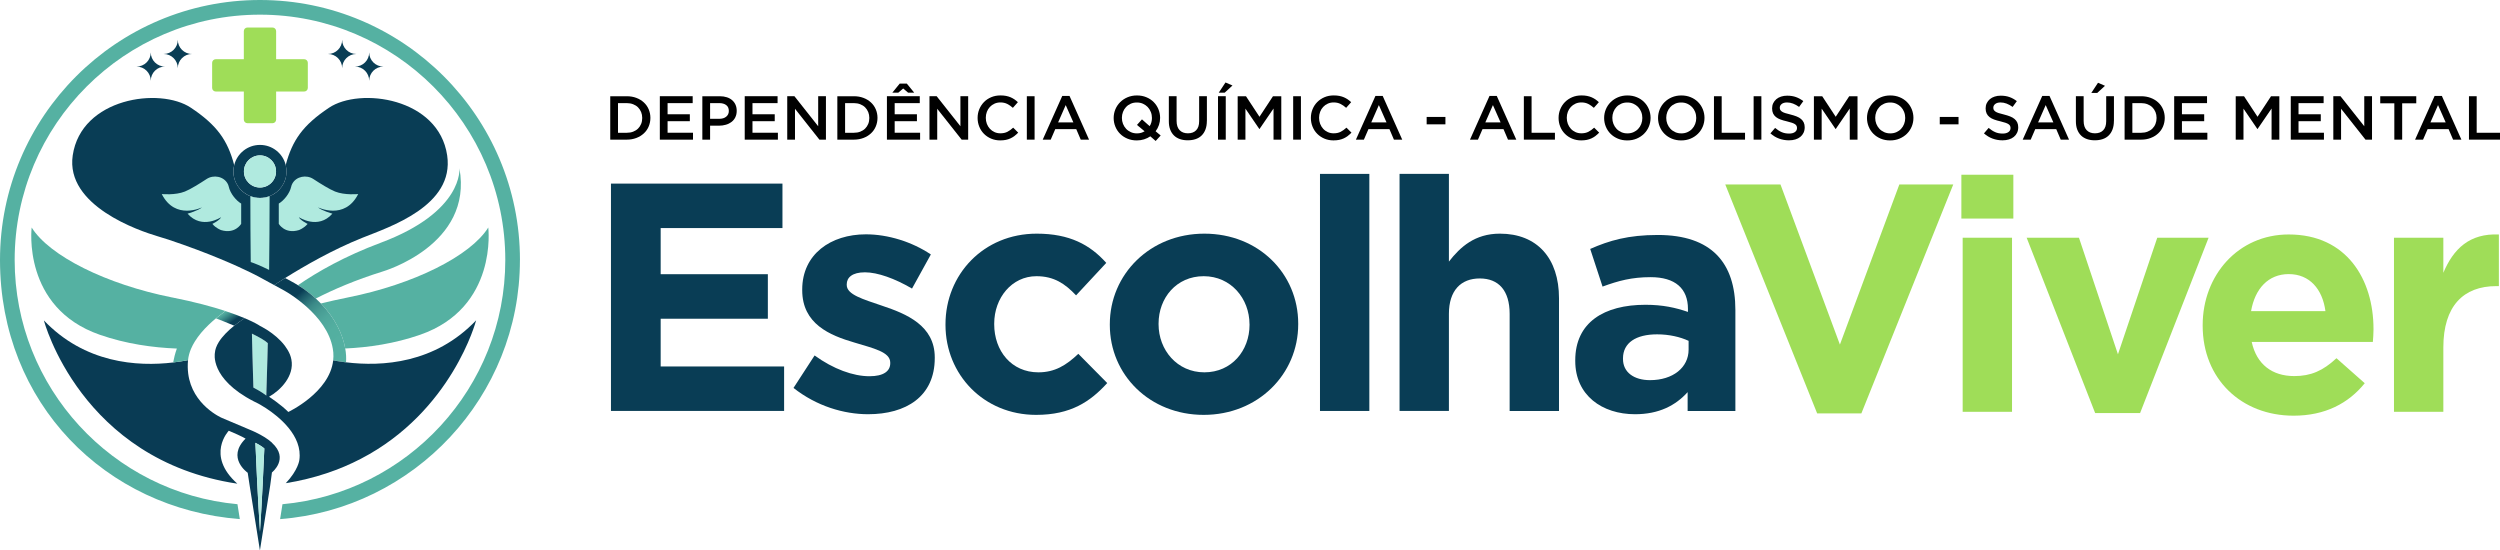
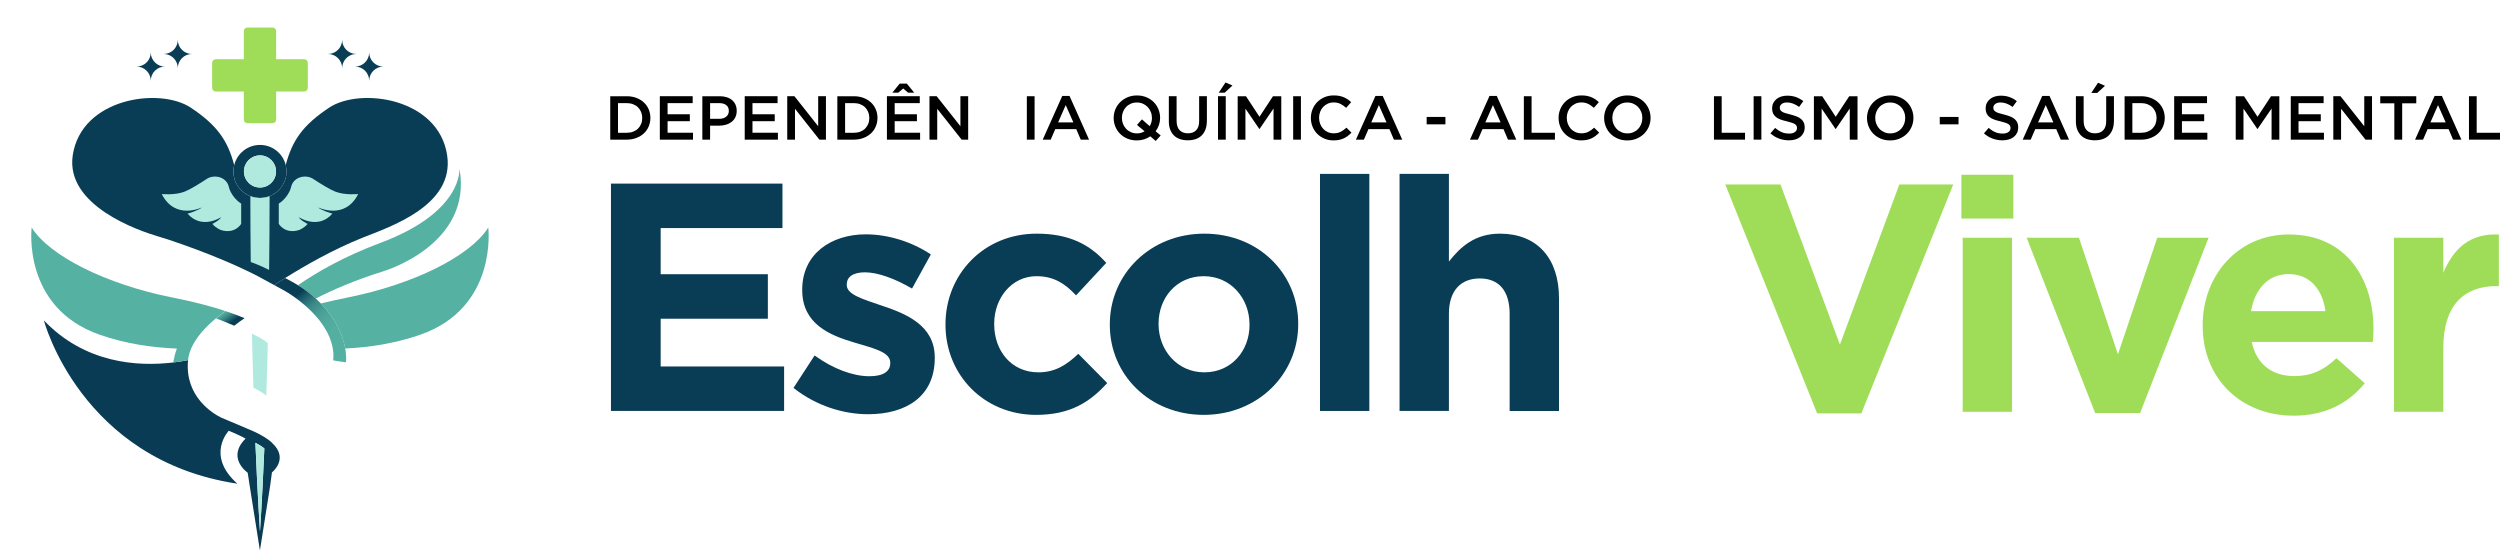
<svg xmlns="http://www.w3.org/2000/svg" id="Camada_2" viewBox="0 0 773.91 170.4">
  <defs>
    <style>
      .cls-1 {
        fill: #55b1a2;
      }

      .cls-2 {
        fill: url(#linear-gradient-2);
      }

      .cls-3 {
        fill: #9fdd58;
      }

      .cls-4 {
        fill: #b0eadf;
      }

      .cls-5 {
        fill: #093d55;
      }

      .cls-6 {
        fill: url(#linear-gradient);
      }

      .cls-7 {
        fill: #093b54;
      }
    </style>
    <linearGradient id="linear-gradient" x1="87.36" y1="86.15" x2="108.34" y2="111.15" gradientUnits="userSpaceOnUse">
      <stop offset=".21" stop-color="#093d55" />
      <stop offset=".26" stop-color="#1a5867" />
      <stop offset=".32" stop-color="#2c7379" />
      <stop offset=".38" stop-color="#3b8a88" />
      <stop offset=".46" stop-color="#479b93" />
      <stop offset=".55" stop-color="#4fa79c" />
      <stop offset=".68" stop-color="#53afa0" />
      <stop offset="1" stop-color="#55b1a2" />
    </linearGradient>
    <linearGradient id="linear-gradient-2" x1="72.78" y1="100.64" x2="69.74" y2="96.29" gradientUnits="userSpaceOnUse">
      <stop offset=".25" stop-color="#093d55" />
      <stop offset=".37" stop-color="#185464" />
      <stop offset=".66" stop-color="#388685" />
      <stop offset=".88" stop-color="#4da59a" />
      <stop offset="1" stop-color="#55b1a2" />
    </linearGradient>
  </defs>
  <g id="Camada_1-2" data-name="Camada_1">
    <g>
      <g>
        <g>
          <g>
            <path class="cls-3" d="M94.18,18.33h-8.7v-8.7c0-.61-.5-1.11-1.11-1.11h-7.78c-.61,0-1.11.5-1.11,1.11v8.7h-8.7c-.61,0-1.11.5-1.11,1.11v7.78c0,.61.5,1.11,1.11,1.11h8.7v8.7c0,.61.5,1.11,1.11,1.11h7.78c.61,0,1.11-.5,1.11-1.11v-8.7h8.7c.61,0,1.11-.5,1.11-1.11v-7.78c0-.61-.5-1.11-1.11-1.11Z" />
            <g>
              <g>
                <path class="cls-5" d="M50.64,16.71c2.43,0,4.4,1.97,4.4,4.4,0-2.43,1.97-4.4,4.39-4.4-2.43,0-4.39-1.97-4.39-4.39,0,2.43-1.97,4.39-4.4,4.39Z" />
                <path class="cls-5" d="M42.27,20.61c2.43,0,4.4,1.97,4.4,4.4,0-2.43,1.97-4.4,4.39-4.4-2.43,0-4.39-1.97-4.39-4.39,0,2.43-1.97,4.39-4.4,4.39Z" />
              </g>
              <g>
                <path class="cls-5" d="M110.32,16.71c-2.43,0-4.4,1.97-4.4,4.4,0-2.43-1.97-4.4-4.39-4.4,2.43,0,4.39-1.97,4.39-4.39,0,2.43,1.97,4.39,4.4,4.39Z" />
                <path class="cls-5" d="M118.69,20.61c-2.43,0-4.4,1.97-4.4,4.4,0-2.43-1.97-4.4-4.39-4.4,2.43,0,4.39-1.97,4.39-4.39,0,2.43,1.97,4.39,4.4,4.39Z" />
              </g>
            </g>
          </g>
          <g>
            <g>
              <g>
                <path class="cls-5" d="M88.45,51.09c-.89-3.58-4.11-6.23-7.97-6.23s-7.08,2.66-7.97,6.23c-.16.64-.25,1.3-.25,1.98,0,3.49,2.17,6.46,5.24,7.65.92.36,1.93.56,2.98.56s2.05-.2,2.98-.56c3.06-1.19,5.24-4.17,5.24-7.65,0-.68-.09-1.35-.25-1.98ZM80.48,48.11c2.74,0,4.97,2.22,4.97,4.97s-2.22,4.97-4.97,4.97-4.97-2.22-4.97-4.97,2.22-4.97,4.97-4.97Z" />
                <path class="cls-5" d="M138.43,48.11c-2.62-17.81-26.96-21.21-36.6-14.75-8.09,5.41-11.33,10.04-13.39,17.74.16.64.25,1.3.25,1.98,0,3.49-2.17,6.46-5.24,7.65-1.83.81-4.16.77-5.96,0-3.06-1.19-5.24-4.17-5.24-7.65,0-.68.09-1.35.25-1.98-2.05-7.7-5.3-12.33-13.39-17.74-9.65-6.46-33.98-3.05-36.6,14.75-2.3,15.59,20.59,23.35,26.32,25.04,1.12.33,2.24.67,3.35,1.04,12.66,4.23,21.32,8.17,25.47,10.21,1.86.91,2.82,1.45,2.82,1.45l2.78,1.52,1.61.88c.99-.65,2.13-1.38,3.39-2.17,6-3.76,14.78-8.81,23.9-12.46,8.43-3.38,28.58-9.91,26.28-25.5Z" />
                <circle class="cls-4" cx="80.48" cy="53.07" r="4.97" />
                <path class="cls-1" d="M130.06,103.63c24.14-8.4,21.09-33.2,21.09-33.2-5.49,8.8-23.08,17.59-43.51,21.66-3.07.61-5.83,1.24-8.31,1.86,4.42,4.56,6.77,9.59,7.54,13.93,7.24-.33,15.28-1.5,23.19-4.25Z" />
                <path class="cls-1" d="M118.44,84.05s28.13-8.13,23.78-31.97c0,0,1.42,13.43-24.4,23.08-11.1,4.15-19.55,8.97-25.58,13.13,2.08,1.28,3.92,2.67,5.53,4.12,5.5-2.82,12.37-5.77,20.68-8.36Z" />
                <path class="cls-4" d="M83.46,60.72c-.92.36-1.93.56-2.98.56s-2.05-.2-2.98-.56c0,7.06.05,13.88.12,20.4,1.17.38,2.96,1.11,5.69,2.44.09-7.26.14-14.89.15-22.83Z" />
                <path class="cls-6" d="M106.88,107.88c-.76-4.33-3.11-9.36-7.54-13.93-.5-.52-1.03-1.04-1.58-1.54-1.6-1.45-3.45-2.84-5.53-4.12-.7-.43-1.42-.86-2.18-1.26-.63-.34-1.22-.65-1.8-.96-1.26.79-2.4,1.52-3.39,2.17l3.13,1.71s.4.22,1.05.62c1.13.7,3.05,1.98,5.12,3.75.29.25.59.51.88.77,3.48,3.15,7.11,7.58,7.99,12.88.06.37.11.75.15,1.13.07.84.05,1.66-.04,2.45,1.23.23,2.55.44,3.97.62.11-1.31.04-2.77-.24-4.31Z" />
                <g>
                  <path class="cls-4" d="M82.9,106.22c-.84-.82-2.7-1.87-4.91-2.94.02.99.04,1.97.07,2.94.03,1.37.07,2.72.1,4.06.09,3.36.18,6.6.28,9.7,2.36,1.25,3.5,2.06,4,2.49.12-3.72.24-7.65.35-11.78.04-1.46.08-2.95.11-4.46Z" />
-                   <path class="cls-7" d="M107.11,112.18c-1.42-.17-2.74-.39-3.97-.62-1.1,9.96-13.89,15.97-13.89,15.97-2.34-2.36-5.96-4.71-5.96-4.71,3.65-2.06,7.86-6.5,6.92-11.49-.1-.51-.23-1.03-.44-1.55-.4-.98-.95-1.89-1.57-2.72-1.55-2.07-3.61-3.67-5.21-4.73-.16-.1-.31-.2-.46-.29-1.2-.75-2.05-1.16-2.05-1.16,0,0-.77-.54-2.57-1.41-.61-.29-1.34-.63-2.19-.99-1.03.69-2.12,1.47-3.19,2.33-1.89,1.52-3.67,3.26-4.8,5.07-.37.59-.66,1.19-.87,1.78-.18.53-.31,1.05-.34,1.58,0,0-1.73,7.94,12.07,15.02.43.22.87.44,1.33.66,0,0,.98.51,2.4,1.43,3.98,2.6,11.44,8.55,10.34,16.08,0,0-.34,3.08-4.2,7.15,8.98-1.45,16.67-4.14,23.23-7.55,28.33-14.71,35.7-42.87,35.7-42.87-12.74,13.38-29.12,14.37-40.26,13ZM78.44,119.98c-.1-3.1-.19-6.34-.28-9.7-.03-1.33-.07-2.68-.1-4.06-.02-.97-.05-1.95-.07-2.94,2.21,1.08,4.07,2.12,4.91,2.94-.04,1.51-.07,3-.11,4.46-.11,4.13-.23,8.06-.35,11.78-.5-.43-1.64-1.24-4-2.49Z" />
                </g>
              </g>
              <g>
                <path class="cls-7" d="M84.22,137.06c-.61-.56-1.34-1.12-2.25-1.69-.86-.54-1.87-1.09-3.04-1.64-.26-.12-.53-.25-.81-.37-.27-.12-.54-.24-.83-.35l-8.62-3.65s-9.17-3.91-10.41-13.72c-.16-1.28-.2-2.66-.05-4.15,0,0,0,0,0,0-1.4.27-2.95.52-4.61.72-11.13,1.33-27.36.25-40.02-13.03,0,0,11.33,43.28,59.89,50.55-9.9-8.83-2.65-16.39-2.65-16.39,4.26,1.8,5.2,2.44,5.2,2.44-6.03,5.96.66,10.57.66,10.57l.59,3.88,3.19,20.17,3.19-20.17.53-3.98s5.43-4.23.01-9.18ZM80.48,164.58s-.7-10.09-1.42-27.51c.77.4,1.93,1.05,2.77,1.76-.69,16.36-1.35,25.76-1.35,25.76Z" />
                <path class="cls-4" d="M80.48,164.58s.65-9.4,1.35-25.76c-.84-.71-2-1.36-2.77-1.76.72,17.43,1.42,27.51,1.42,27.51Z" />
              </g>
            </g>
            <g>
              <path class="cls-4" d="M50.08,60.07s4.15.43,7.16-.78c1.74-.7,4.61-2.49,6.73-3.88s5.25-.85,6.5,1.45c.15.27.26.55.32.84.5,2.31,2.41,4.47,3.87,5.32v6.28s-1.87,3.25-6.22,1.93c0,0-1.61-.57-2.7-1.92,0,0,2.36-1.16,2.7-2.08,0,0-5.91,4-10.38-1.09,0,0,3.32-.92,4.48-1.96,0,0-8.29,4.14-12.46-4.1Z" />
              <path class="cls-4" d="M110.88,60.07s-4.15.43-7.16-.78c-1.74-.7-4.61-2.49-6.73-3.88s-5.25-.85-6.5,1.45c-.15.27-.26.55-.32.84-.5,2.31-2.41,4.47-3.87,5.32v6.28s1.87,3.25,6.22,1.93c0,0,1.61-.57,2.7-1.92,0,0-2.36-1.16-2.7-2.08,0,0,5.91,4,10.38-1.09,0,0-3.32-.92-4.48-1.96,0,0,8.29,4.14,12.46-4.1Z" />
            </g>
          </g>
        </g>
-         <path class="cls-1" d="M160.96,80.48C160.96,36.1,124.86,0,80.48,0S0,36.1,0,80.48s32.77,77.02,74.24,80.21l-.73-4.61C34.9,152.56,4.54,120,4.54,80.48,4.54,38.61,38.61,4.54,80.48,4.54s75.94,34.07,75.94,75.94c0,39.52-30.36,72.08-68.98,75.61l-.73,4.61c41.47-3.2,74.24-37.94,74.24-80.21Z" />
        <path class="cls-1" d="M53.31,92.09c-20.43-4.07-38.02-12.86-43.51-21.66,0,0-3.05,24.8,21.09,33.2,8.15,2.84,16.44,3.98,23.86,4.27-.55,1.5-.92,3.06-1.15,4.31,1.66-.2,3.21-.45,4.61-.72.12-1.19.44-2.36.92-3.51.33-.78.74-1.54,1.2-2.29,1.14-1.84,2.64-3.59,4.36-5.23.69-.66,1.42-1.31,2.17-1.93l2.89-2.26c-4.06-1.33-9.45-2.8-16.44-4.19Z" />
        <path class="cls-2" d="M75.71,98.49c-1.54-.65-3.5-1.4-5.94-2.2,0,0-.01,0-.02,0l-2.89,2.26c1.41.54,3.47,1.36,5.66,2.28,1.07-.86,2.17-1.65,3.19-2.33Z" />
      </g>
      <g>
        <g>
          <path class="cls-5" d="M189.13,127.22V56.84h53.09v13.77h-37.7v14.28h33.18v13.77h-33.18v14.78h38.21v13.77h-53.59Z" />
          <path class="cls-5" d="M268.76,128.23c-7.54,0-15.99-2.51-23.12-8.14l6.53-10.05c5.83,4.22,11.96,6.43,16.99,6.43,4.42,0,6.43-1.61,6.43-4.02v-.2c0-3.32-5.23-4.42-11.16-6.23-7.54-2.21-16.09-5.73-16.09-16.19v-.2c0-10.96,8.85-17.09,19.71-17.09,6.84,0,14.28,2.31,20.11,6.23l-5.83,10.56c-5.33-3.12-10.66-5.03-14.58-5.03s-5.63,1.61-5.63,3.72v.2c0,3.02,5.13,4.42,10.96,6.43,7.54,2.51,16.29,6.13,16.29,15.99v.2c0,11.96-8.95,17.39-20.61,17.39Z" />
          <path class="cls-5" d="M320.74,128.43c-16.19,0-28.05-12.47-28.05-27.85v-.2c0-15.38,11.76-28.05,28.25-28.05,10.15,0,16.49,3.42,21.52,9.05l-9.35,10.05c-3.42-3.62-6.84-5.93-12.27-5.93-7.64,0-13.07,6.74-13.07,14.68v.2c0,8.24,5.33,14.88,13.67,14.88,5.13,0,8.65-2.21,12.37-5.73l8.95,9.05c-5.23,5.73-11.26,9.85-22.02,9.85Z" />
          <path class="cls-5" d="M372.62,128.43c-16.69,0-29.06-12.37-29.06-27.85v-.2c0-15.48,12.47-28.05,29.26-28.05s29.06,12.37,29.06,27.85v.2c0,15.48-12.47,28.05-29.26,28.05ZM386.8,100.38c0-7.94-5.73-14.88-14.18-14.88s-13.97,6.74-13.97,14.68v.2c0,7.94,5.73,14.88,14.18,14.88s13.98-6.74,13.98-14.68v-.2Z" />
          <path class="cls-5" d="M408.62,127.22V53.83h15.28v73.39h-15.28Z" />
          <path class="cls-5" d="M467.33,127.22v-30.06c0-7.24-3.42-10.96-9.25-10.96s-9.55,3.72-9.55,10.96v30.06h-15.28V53.83h15.28v27.15c3.52-4.52,8.04-8.65,15.78-8.65,11.56,0,18.3,7.64,18.3,20.01v34.89h-15.28Z" />
-           <path class="cls-5" d="M522.43,127.22v-5.83c-3.72,4.12-8.85,6.84-16.29,6.84-10.16,0-18.5-5.83-18.5-16.49v-.2c0-11.76,8.95-17.19,21.72-17.19,5.43,0,9.35.9,13.17,2.21v-.91c0-6.33-3.92-9.85-11.56-9.85-5.83,0-9.95,1.11-14.88,2.92l-3.82-11.66c5.93-2.61,11.76-4.32,20.91-4.32,16.69,0,24.03,8.65,24.03,23.22v31.27h-14.78ZM522.73,105.51c-2.61-1.21-6.03-2.01-9.75-2.01-6.54,0-10.56,2.61-10.56,7.44v.2c0,4.12,3.42,6.54,8.35,6.54,7.14,0,11.96-3.92,11.96-9.45v-2.71Z" />
        </g>
        <g>
          <path class="cls-3" d="M576.2,127.98h-13.67l-28.45-70.88h17.09l18.4,49.57,18.4-49.57h16.69l-28.45,70.88Z" />
          <path class="cls-3" d="M607.17,67.66v-13.57h16.09v13.57h-16.09ZM607.57,127.48v-53.89h15.28v53.89h-15.28Z" />
          <path class="cls-3" d="M662.46,127.88h-13.87l-21.21-54.29h16.19l12.07,36.09,12.17-36.09h15.89l-21.21,54.29Z" />
          <path class="cls-3" d="M734.55,105.86h-37.5c1.51,6.94,6.33,10.56,13.17,10.56,5.13,0,8.85-1.61,13.07-5.53l8.75,7.74c-5.03,6.23-12.27,10.05-22.02,10.05-16.19,0-28.15-11.36-28.15-27.85v-.2c0-15.38,10.96-28.05,26.64-28.05,18,0,26.24,13.98,26.24,29.26v.2c0,1.51-.1,2.41-.2,3.82ZM708.51,84.85c-6.33,0-10.46,4.52-11.66,11.46h23.02c-.91-6.84-4.93-11.46-11.36-11.46Z" />
          <path class="cls-3" d="M772.76,88.57c-10.15,0-16.39,6.13-16.39,19v19.91h-15.28v-53.89h15.28v10.86c3.12-7.44,8.14-12.27,17.19-11.86v15.99h-.8Z" />
        </g>
        <g>
          <path d="M200.81,39.15c-.35.83-.85,1.54-1.5,2.14-.65.6-1.42,1.08-2.32,1.42s-1.88.52-2.96.52h-5.12v-13.44h5.12c1.07,0,2.06.17,2.96.51s1.67.81,2.32,1.41c.65.6,1.15,1.31,1.5,2.13.35.82.53,1.7.53,2.65s-.18,1.83-.53,2.66ZM198.47,34.69c-.23-.56-.55-1.04-.96-1.46-.41-.41-.92-.73-1.51-.96-.59-.23-1.25-.35-1.97-.35h-2.72v9.18h2.72c.72,0,1.38-.11,1.97-.34.59-.23,1.09-.54,1.51-.95.41-.41.73-.89.96-1.45s.34-1.17.34-1.84-.12-1.28-.34-1.84Z" />
          <path d="M214.44,31.92h-7.78v3.46h6.89v2.13h-6.89v3.59h7.87v2.13h-10.27v-13.44h10.17v2.13Z" />
          <path d="M227.64,36.3c-.29.58-.68,1.06-1.18,1.44s-1.08.68-1.75.87c-.67.2-1.38.3-2.15.3h-2.74v4.32h-2.4v-13.44h5.42c.8,0,1.52.11,2.17.32s1.2.52,1.65.91c.45.4.8.87,1.04,1.42.24.55.36,1.17.36,1.86,0,.76-.14,1.42-.43,2ZM224.81,32.53c-.54-.41-1.26-.61-2.17-.61h-2.82v4.86h2.82c.92,0,1.65-.22,2.18-.67.53-.44.8-1.03.8-1.76,0-.81-.27-1.42-.81-1.82Z" />
          <path d="M240.72,31.92h-7.78v3.46h6.89v2.13h-6.89v3.59h7.87v2.13h-10.27v-13.44h10.17v2.13Z" />
          <path d="M253.28,29.79h2.4v13.44h-2.02l-7.56-9.56v9.56h-2.4v-13.44h2.23l7.35,9.29v-9.29Z" />
          <path d="M271.11,39.15c-.35.83-.85,1.54-1.5,2.14-.65.6-1.42,1.08-2.32,1.42s-1.88.52-2.96.52h-5.12v-13.44h5.12c1.07,0,2.06.17,2.96.51s1.67.81,2.32,1.41c.65.6,1.15,1.31,1.5,2.13.35.82.53,1.7.53,2.65s-.18,1.83-.53,2.66ZM268.77,34.69c-.23-.56-.55-1.04-.96-1.46-.41-.41-.92-.73-1.51-.96-.59-.23-1.25-.35-1.97-.35h-2.72v9.18h2.72c.72,0,1.38-.11,1.97-.34.59-.23,1.09-.54,1.51-.95.41-.41.73-.89.96-1.45s.34-1.17.34-1.84-.12-1.28-.34-1.84Z" />
          <path d="M284.74,31.92h-7.78v3.46h6.89v2.13h-6.89v3.59h7.87v2.13h-10.27v-13.44h10.17v2.13ZM278.09,28.68h-1.85l2.28-2.8h2.2l2.28,2.8h-1.89l-1.51-1.29-1.51,1.29Z" />
          <path d="M297.31,29.79h2.4v13.44h-2.02l-7.56-9.56v9.56h-2.4v-13.44h2.23l7.35,9.29v-9.29Z" />
-           <path d="M314.09,42.07c-.39.29-.8.54-1.25.75-.45.21-.93.37-1.46.48-.53.11-1.12.16-1.76.16-1.01,0-1.94-.18-2.79-.54-.85-.36-1.59-.85-2.21-1.47-.62-.62-1.11-1.35-1.46-2.2s-.53-1.75-.53-2.73.17-1.86.52-2.71c.35-.84.84-1.58,1.46-2.22s1.37-1.13,2.24-1.5,1.82-.55,2.87-.55c.63,0,1.2.05,1.72.15.52.1.99.25,1.42.43.43.19.83.41,1.2.66.37.26.71.54,1.04.85l-1.55,1.75c-.55-.5-1.13-.9-1.75-1.21s-1.32-.46-2.1-.46c-.65,0-1.26.12-1.82.37-.56.25-1.04.59-1.44,1.02-.41.43-.72.93-.94,1.51-.22.58-.33,1.2-.33,1.86s.11,1.29.33,1.87c.22.58.54,1.09.94,1.53.41.44.89.78,1.44,1.03.56.25,1.16.37,1.82.37.84,0,1.56-.16,2.16-.47.6-.31,1.2-.74,1.79-1.28l1.55,1.54c-.35.37-.72.7-1.11.99Z" />
          <path d="M320.27,29.79v13.44h-2.4v-13.44h2.4Z" />
          <path d="M337.11,43.23h-2.55l-1.39-3.25h-6.5l-1.41,3.25h-2.47l6.05-13.54h2.24l6.05,13.54ZM329.91,32.52l-2.36,5.38h4.73l-2.38-5.38Z" />
          <path d="M359.3,41.95l-1.55,1.69-1.65-1.44c-.59.4-1.23.71-1.92.93-.69.22-1.45.34-2.26.34-1.06,0-2.03-.18-2.91-.55s-1.63-.86-2.26-1.49c-.63-.63-1.12-1.36-1.47-2.21-.35-.84-.53-1.74-.53-2.69s.18-1.84.53-2.69c.35-.84.85-1.58,1.49-2.22.64-.63,1.4-1.14,2.28-1.51.88-.37,1.85-.56,2.91-.56s2.03.18,2.91.55c.88.36,1.63.86,2.26,1.49.63.63,1.12,1.36,1.47,2.21s.53,1.74.53,2.69c0,.77-.12,1.5-.36,2.21-.24.7-.59,1.35-1.03,1.94l1.57,1.31ZM351.96,38.68l1.55-1.73,2.38,2.11c.24-.36.41-.75.53-1.18.12-.43.18-.88.18-1.35,0-.65-.11-1.27-.34-1.85s-.55-1.09-.96-1.53c-.41-.43-.91-.78-1.48-1.04-.58-.26-1.2-.38-1.89-.38s-1.31.12-1.88.37c-.57.25-1.06.59-1.46,1.02-.41.43-.72.93-.95,1.52-.23.58-.34,1.2-.34,1.85s.11,1.27.34,1.85c.23.58.55,1.09.96,1.53.41.44.91.78,1.48,1.04.57.26,1.2.38,1.89.38.46,0,.88-.06,1.28-.17.39-.12.75-.28,1.08-.48l-2.36-1.96Z" />
          <path d="M373.6,37.41c0,1-.14,1.88-.42,2.63-.28.76-.68,1.39-1.19,1.89-.51.51-1.13.88-1.86,1.13-.73.25-1.54.37-2.44.37s-1.7-.12-2.42-.37c-.72-.25-1.34-.62-1.85-1.12-.51-.5-.9-1.12-1.18-1.85-.28-.74-.41-1.59-.41-2.56v-7.74h2.4v7.64c0,1.25.31,2.21.93,2.86.62.65,1.47.98,2.57.98s1.93-.31,2.55-.94c.62-.63.93-1.56.93-2.8v-7.74h2.4v7.62Z" />
          <path d="M379.45,29.79v13.44h-2.4v-13.44h2.4ZM377.29,28.68l2.08-3.15,2.16.94-2.4,2.21h-1.85Z" />
          <path d="M389.92,39.93h-.08l-4.3-6.3v9.6h-2.4v-13.44h2.57l4.18,6.36,4.18-6.36h2.57v13.44h-2.4v-9.64l-4.34,6.34Z" />
          <path d="M402.72,29.79v13.44h-2.4v-13.44h2.4Z" />
          <path d="M417.26,42.07c-.39.29-.8.54-1.25.75s-.93.37-1.46.48c-.53.11-1.12.16-1.76.16-1.01,0-1.94-.18-2.79-.54-.85-.36-1.59-.85-2.21-1.47-.62-.62-1.11-1.35-1.46-2.2-.35-.84-.53-1.75-.53-2.73s.17-1.86.52-2.71.83-1.58,1.46-2.22c.63-.63,1.38-1.13,2.24-1.5s1.82-.55,2.87-.55c.63,0,1.2.05,1.72.15s.99.25,1.42.43c.43.19.83.41,1.2.66.37.26.71.54,1.04.85l-1.55,1.75c-.55-.5-1.13-.9-1.75-1.21s-1.32-.46-2.1-.46c-.66,0-1.26.12-1.82.37-.56.25-1.04.59-1.44,1.02-.41.43-.72.93-.94,1.51-.22.58-.33,1.2-.33,1.86s.11,1.29.33,1.87c.22.58.54,1.09.94,1.53s.89.78,1.44,1.03c.56.25,1.16.37,1.82.37.84,0,1.56-.16,2.16-.47.6-.31,1.2-.74,1.79-1.28l1.55,1.54c-.35.37-.72.7-1.11.99Z" />
          <path d="M434.06,43.23h-2.55l-1.39-3.25h-6.5l-1.41,3.25h-2.47l6.05-13.54h2.24l6.05,13.54ZM426.85,32.52l-2.36,5.38h4.73l-2.38-5.38Z" />
          <path d="M441.64,38.49v-2.29h5.81v2.29h-5.81Z" />
          <path d="M469.37,43.23h-2.55l-1.39-3.25h-6.5l-1.41,3.25h-2.47l6.05-13.54h2.24l6.05,13.54ZM462.16,32.52l-2.36,5.38h4.73l-2.38-5.38Z" />
          <path d="M471.72,29.79h2.4v11.31h7.23v2.13h-9.62v-13.44Z" />
          <path d="M493.94,42.07c-.39.29-.8.54-1.25.75s-.93.37-1.46.48c-.53.11-1.12.16-1.76.16-1.01,0-1.94-.18-2.79-.54-.85-.36-1.59-.85-2.21-1.47-.62-.62-1.11-1.35-1.46-2.2-.35-.84-.53-1.75-.53-2.73s.17-1.86.52-2.71c.35-.84.83-1.58,1.46-2.22.63-.63,1.38-1.13,2.24-1.5s1.82-.55,2.87-.55c.63,0,1.2.05,1.72.15s.99.25,1.42.43c.43.19.83.41,1.2.66.37.26.71.54,1.04.85l-1.55,1.75c-.55-.5-1.13-.9-1.75-1.21s-1.32-.46-2.1-.46c-.66,0-1.26.12-1.82.37-.56.25-1.04.59-1.44,1.02-.41.43-.72.93-.94,1.51-.22.58-.33,1.2-.33,1.86s.11,1.29.33,1.87c.22.58.54,1.09.94,1.53s.89.78,1.44,1.03c.56.25,1.16.37,1.82.37.84,0,1.56-.16,2.16-.47.6-.31,1.2-.74,1.79-1.28l1.55,1.54c-.35.37-.72.7-1.11.99Z" />
          <path d="M510.43,39.18c-.35.84-.85,1.58-1.49,2.22-.64.63-1.4,1.14-2.28,1.51-.88.37-1.85.56-2.91.56s-2.03-.18-2.91-.55-1.63-.86-2.26-1.49c-.63-.63-1.12-1.36-1.47-2.21-.35-.84-.53-1.74-.53-2.69s.18-1.84.53-2.69c.35-.84.85-1.58,1.49-2.22.64-.63,1.4-1.14,2.28-1.51.88-.37,1.85-.56,2.91-.56s2.03.18,2.91.55c.88.36,1.63.86,2.26,1.49.63.63,1.12,1.36,1.47,2.21s.53,1.74.53,2.69-.18,1.84-.53,2.69ZM508.08,34.68c-.23-.58-.55-1.09-.96-1.53-.41-.43-.91-.78-1.48-1.04-.58-.26-1.2-.38-1.89-.38s-1.31.12-1.88.37c-.57.25-1.06.59-1.46,1.02-.41.43-.72.93-.95,1.52-.23.58-.34,1.2-.34,1.85s.11,1.27.34,1.85c.23.58.55,1.09.96,1.53.41.44.91.78,1.48,1.04.57.26,1.2.38,1.89.38s1.31-.12,1.87-.37c.57-.25,1.06-.59,1.46-1.02.41-.43.72-.93.95-1.52s.34-1.2.34-1.85-.11-1.27-.34-1.85Z" />
-           <path d="M527.12,39.18c-.35.84-.85,1.58-1.49,2.22-.64.63-1.4,1.14-2.28,1.51-.88.37-1.85.56-2.91.56s-2.03-.18-2.91-.55-1.63-.86-2.26-1.49c-.63-.63-1.12-1.36-1.47-2.21-.35-.84-.53-1.74-.53-2.69s.18-1.84.53-2.69c.35-.84.85-1.58,1.49-2.22.64-.63,1.4-1.14,2.28-1.51.88-.37,1.85-.56,2.91-.56s2.03.18,2.91.55c.88.36,1.63.86,2.26,1.49.63.63,1.12,1.36,1.47,2.21s.53,1.74.53,2.69-.18,1.84-.53,2.69ZM524.77,34.68c-.23-.58-.55-1.09-.96-1.53-.41-.43-.91-.78-1.48-1.04-.58-.26-1.2-.38-1.89-.38s-1.31.12-1.88.37c-.57.25-1.06.59-1.46,1.02-.41.43-.72.93-.95,1.52-.23.58-.34,1.2-.34,1.85s.11,1.27.34,1.85c.23.58.55,1.09.96,1.53.41.44.91.78,1.48,1.04.57.26,1.2.38,1.89.38s1.31-.12,1.87-.37c.57-.25,1.06-.59,1.46-1.02.41-.43.72-.93.95-1.52s.34-1.2.34-1.85-.11-1.27-.34-1.85Z" />
          <path d="M530.57,29.79h2.4v11.31h7.23v2.13h-9.62v-13.44Z" />
          <path d="M545.26,29.79v13.44h-2.4v-13.44h2.4Z" />
          <path d="M551.11,34c.09.19.26.37.5.54.24.17.58.32,1,.46.43.14.97.29,1.62.44.72.18,1.36.38,1.92.6s1.02.48,1.39.8c.37.31.65.68.84,1.09s.29.91.29,1.47c0,.64-.12,1.21-.36,1.71s-.57.92-1,1.27-.94.61-1.54.79-1.26.27-1.98.27c-1.06,0-2.08-.18-3.04-.53s-1.87-.89-2.69-1.62l1.45-1.69c.67.56,1.34,1,2.02,1.3.68.3,1.45.45,2.32.45.75,0,1.34-.15,1.78-.46.44-.31.66-.72.66-1.25,0-.24-.04-.46-.13-.65s-.24-.37-.47-.53c-.23-.16-.54-.31-.95-.45s-.92-.29-1.56-.44c-.74-.17-1.39-.35-1.96-.56s-1.05-.46-1.44-.77c-.39-.31-.68-.68-.89-1.11-.2-.43-.31-.97-.31-1.59,0-.59.12-1.12.35-1.6.23-.48.56-.89.96-1.24.41-.35.9-.61,1.48-.8.57-.19,1.2-.28,1.88-.28,1.01,0,1.91.14,2.72.43s1.56.71,2.27,1.26l-1.3,1.79c-.63-.45-1.25-.79-1.87-1.03-.62-.24-1.24-.35-1.87-.35-.71,0-1.26.16-1.65.47-.39.31-.59.69-.59,1.14,0,.27.05.5.14.69Z" />
          <path d="M568.3,39.93h-.08l-4.3-6.3v9.6h-2.4v-13.44h2.57l4.18,6.36,4.18-6.36h2.57v13.44h-2.4v-9.64l-4.34,6.34Z" />
          <path d="M591.8,39.18c-.35.84-.85,1.58-1.49,2.22-.64.63-1.4,1.14-2.28,1.51-.88.37-1.85.56-2.91.56s-2.03-.18-2.91-.55-1.63-.86-2.26-1.49c-.63-.63-1.12-1.36-1.47-2.21-.35-.84-.53-1.74-.53-2.69s.18-1.84.53-2.69c.35-.84.85-1.58,1.49-2.22.64-.63,1.4-1.14,2.28-1.51.88-.37,1.85-.56,2.91-.56s2.03.18,2.91.55c.88.36,1.63.86,2.26,1.49.63.63,1.12,1.36,1.47,2.21s.53,1.74.53,2.69-.18,1.84-.53,2.69ZM589.46,34.68c-.23-.58-.55-1.09-.96-1.53-.41-.43-.91-.78-1.48-1.04-.58-.26-1.2-.38-1.89-.38s-1.31.12-1.88.37c-.57.25-1.06.59-1.46,1.02-.41.43-.72.93-.95,1.52-.23.58-.34,1.2-.34,1.85s.11,1.27.34,1.85c.23.58.55,1.09.96,1.53.41.44.91.78,1.48,1.04.57.26,1.2.38,1.89.38s1.31-.12,1.87-.37c.57-.25,1.06-.59,1.46-1.02.41-.43.72-.93.95-1.52s.34-1.2.34-1.85-.11-1.27-.34-1.85Z" />
          <path d="M600.48,38.49v-2.29h5.81v2.29h-5.81Z" />
          <path d="M617.21,34c.09.19.26.37.5.54.24.17.58.32,1,.46.43.14.97.29,1.62.44.72.18,1.36.38,1.92.6s1.02.48,1.39.8c.37.31.65.68.84,1.09s.29.91.29,1.47c0,.64-.12,1.21-.36,1.71s-.57.92-1,1.27-.94.61-1.54.79-1.26.27-1.98.27c-1.06,0-2.08-.18-3.04-.53s-1.87-.89-2.69-1.62l1.45-1.69c.67.56,1.34,1,2.02,1.3.68.3,1.45.45,2.32.45.75,0,1.34-.15,1.78-.46.44-.31.66-.72.66-1.25,0-.24-.04-.46-.13-.65s-.24-.37-.47-.53c-.23-.16-.54-.31-.95-.45s-.92-.29-1.56-.44c-.74-.17-1.39-.35-1.96-.56s-1.05-.46-1.44-.77c-.39-.31-.68-.68-.89-1.11-.2-.43-.31-.97-.31-1.59,0-.59.12-1.12.35-1.6.23-.48.56-.89.96-1.24.41-.35.9-.61,1.48-.8.57-.19,1.2-.28,1.88-.28,1.01,0,1.91.14,2.72.43s1.56.71,2.27,1.26l-1.3,1.79c-.63-.45-1.25-.79-1.87-1.03-.62-.24-1.24-.35-1.87-.35-.71,0-1.26.16-1.65.47-.39.31-.59.69-.59,1.14,0,.27.05.5.14.69Z" />
          <path d="M640.48,43.23h-2.55l-1.39-3.25h-6.5l-1.41,3.25h-2.47l6.05-13.54h2.24l6.05,13.54ZM633.28,32.52l-2.36,5.38h4.73l-2.38-5.38Z" />
          <path d="M654.39,37.41c0,1-.14,1.88-.42,2.63-.28.76-.68,1.39-1.19,1.89-.51.51-1.13.88-1.86,1.13-.73.25-1.54.37-2.44.37s-1.7-.12-2.42-.37c-.72-.25-1.34-.62-1.85-1.12-.51-.5-.9-1.12-1.18-1.85-.28-.74-.41-1.59-.41-2.56v-7.74h2.4v7.64c0,1.25.31,2.21.93,2.86.62.65,1.47.98,2.57.98s1.93-.31,2.55-.94c.62-.63.93-1.56.93-2.8v-7.74h2.4v7.62ZM647.39,28.77l2.08-3.15,2.16.94-2.4,2.21h-1.85Z" />
          <path d="M669.6,39.15c-.35.83-.85,1.54-1.5,2.14-.65.6-1.42,1.08-2.32,1.42-.9.35-1.88.52-2.96.52h-5.12v-13.44h5.12c1.07,0,2.06.17,2.96.51.9.34,1.67.81,2.32,1.41s1.15,1.31,1.5,2.13c.35.82.53,1.7.53,2.65s-.18,1.83-.53,2.66ZM667.26,34.69c-.23-.56-.55-1.04-.96-1.46-.41-.41-.92-.73-1.51-.96-.59-.23-1.25-.35-1.97-.35h-2.72v9.18h2.72c.72,0,1.38-.11,1.97-.34.59-.23,1.09-.54,1.51-.95.41-.41.74-.89.96-1.45s.34-1.17.34-1.84-.12-1.28-.34-1.84Z" />
          <path d="M683.23,31.92h-7.78v3.46h6.89v2.13h-6.89v3.59h7.87v2.13h-10.27v-13.44h10.17v2.13Z" />
          <path d="M698.88,39.93h-.08l-4.3-6.3v9.6h-2.4v-13.44h2.57l4.18,6.36,4.18-6.36h2.57v13.44h-2.4v-9.64l-4.34,6.34Z" />
          <path d="M719.32,31.92h-7.78v3.46h6.89v2.13h-6.89v3.59h7.87v2.13h-10.27v-13.44h10.17v2.13Z" />
          <path d="M731.89,29.79h2.4v13.44h-2.02l-7.56-9.56v9.56h-2.4v-13.44h2.23l7.35,9.29v-9.29Z" />
          <path d="M743.63,43.23h-2.43v-11.25h-4.36v-2.19h11.15v2.19h-4.36v11.25Z" />
          <path d="M761.94,43.23h-2.55l-1.39-3.25h-6.5l-1.41,3.25h-2.47l6.05-13.54h2.24l6.05,13.54ZM754.73,32.52l-2.36,5.38h4.73l-2.38-5.38Z" />
          <path d="M764.29,29.79h2.4v11.31h7.23v2.13h-9.62v-13.44Z" />
        </g>
      </g>
    </g>
  </g>
</svg>